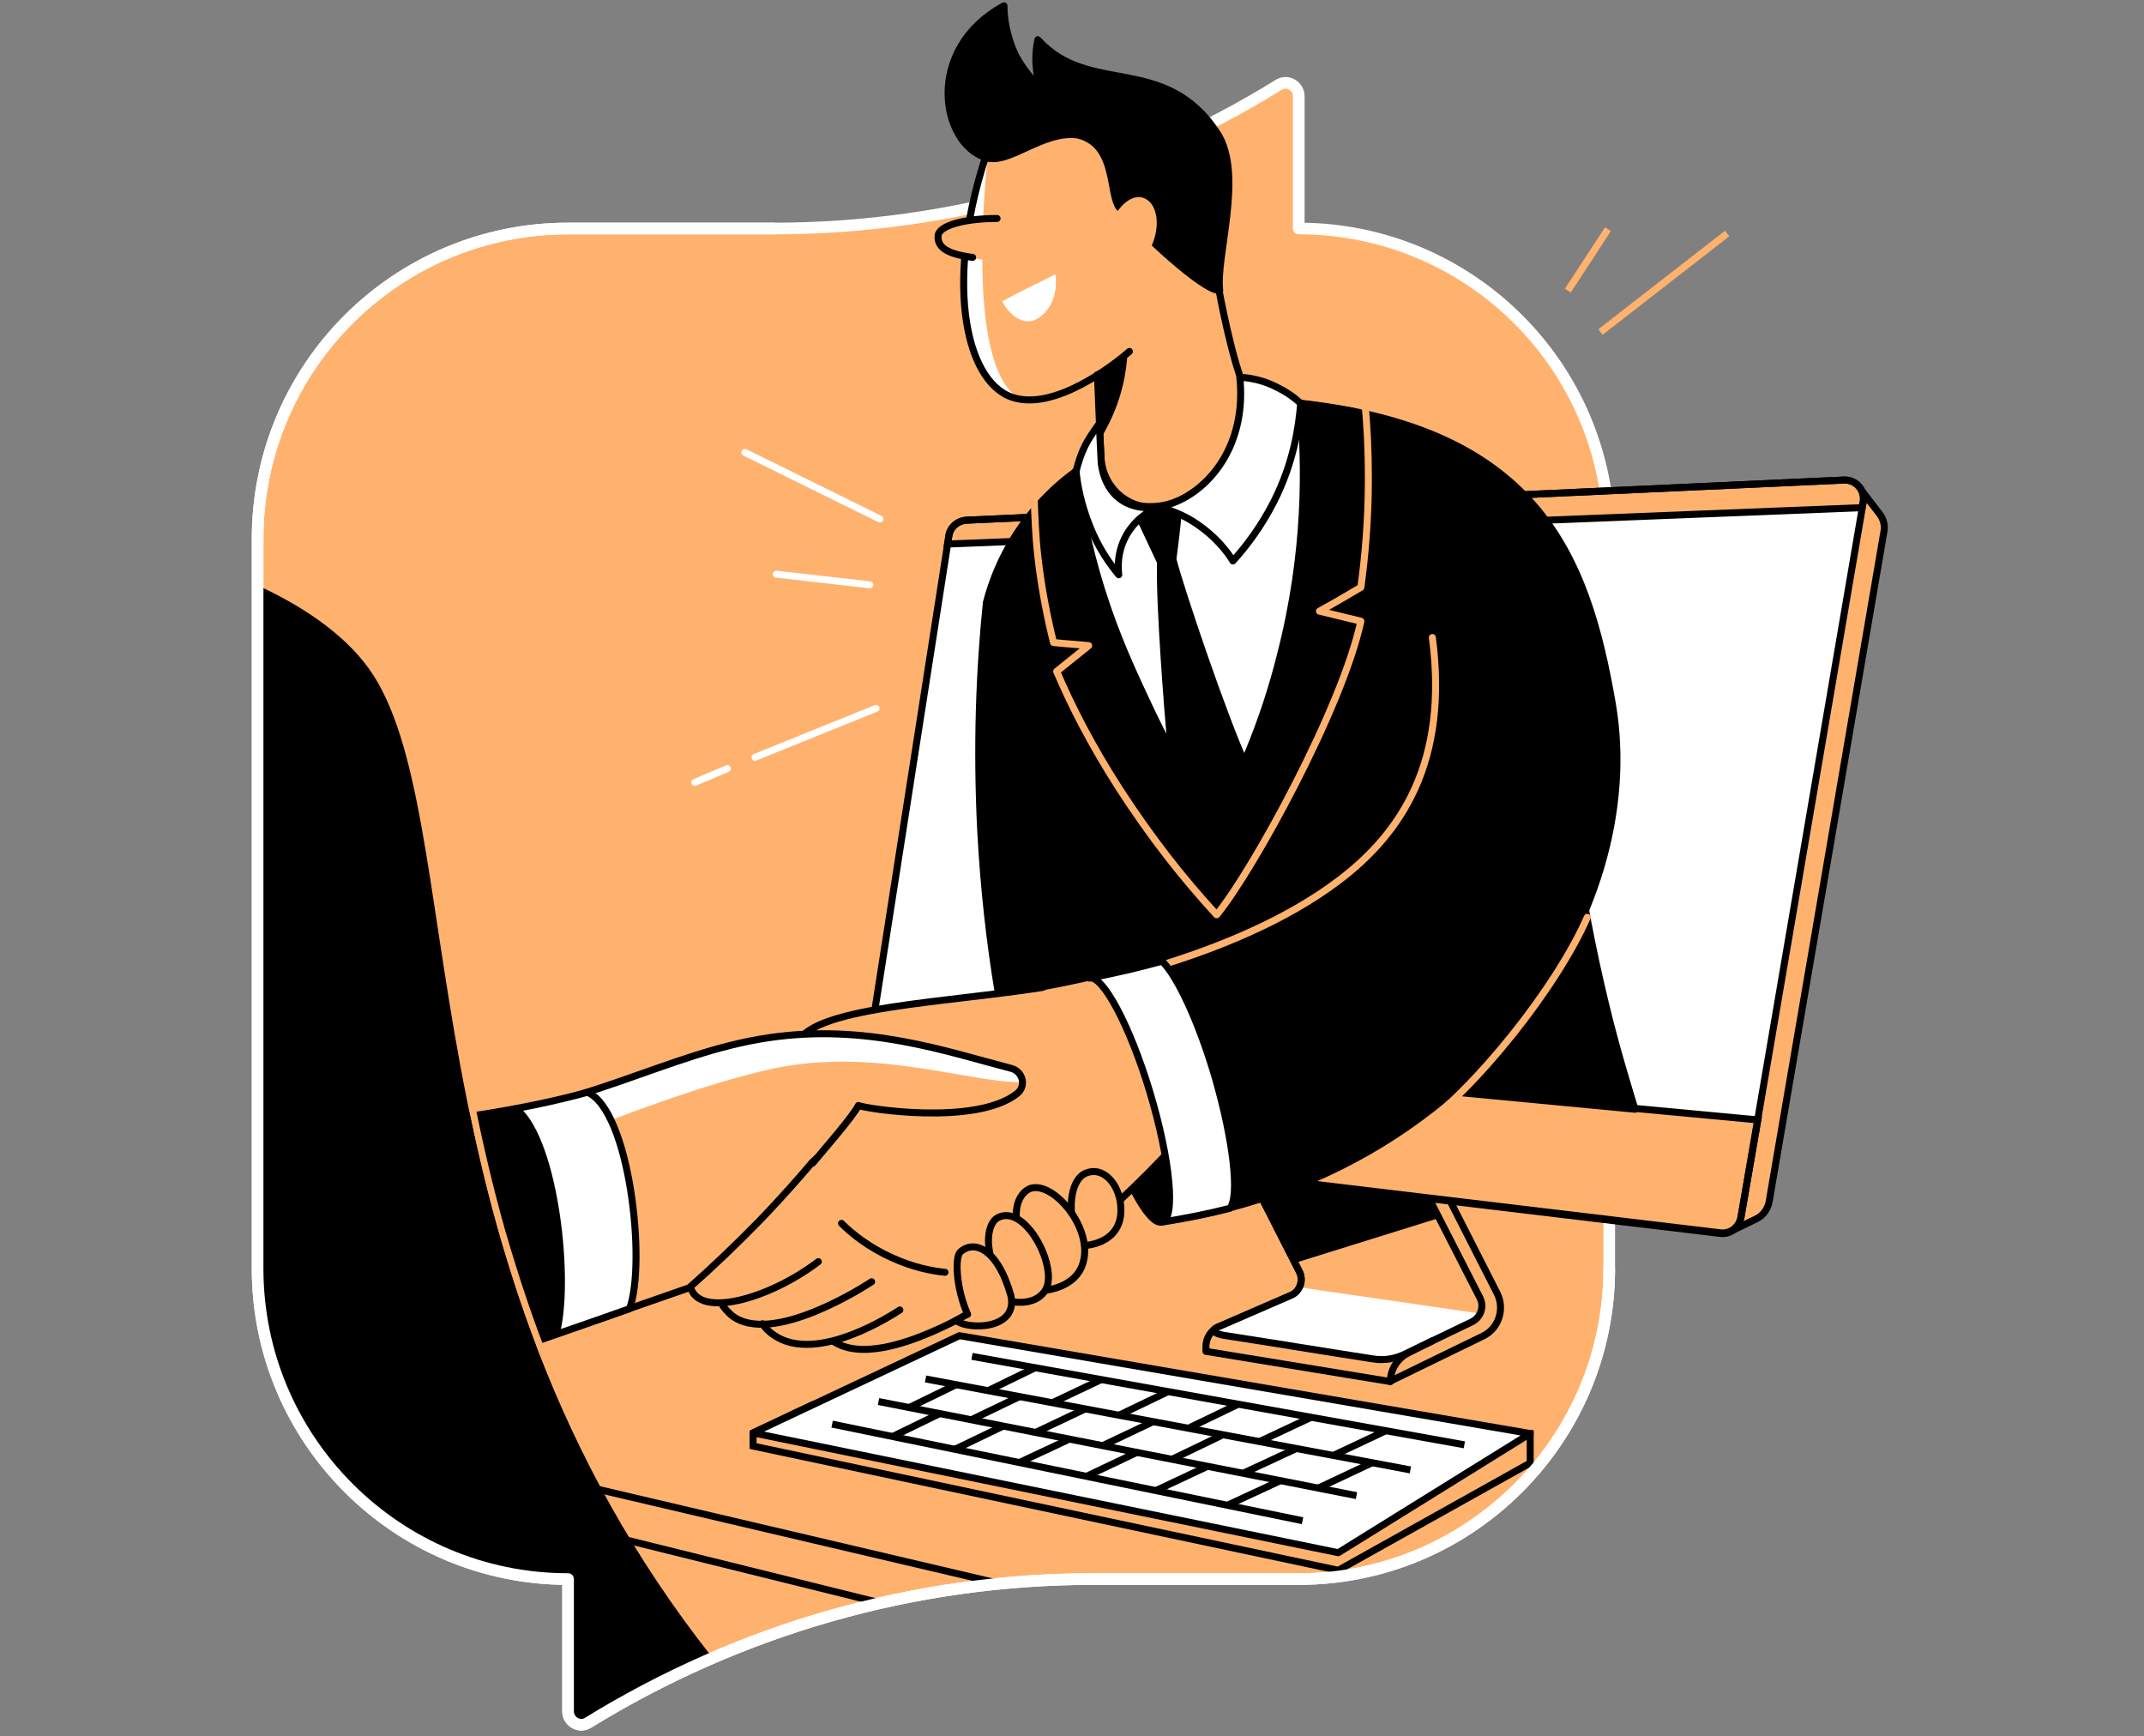
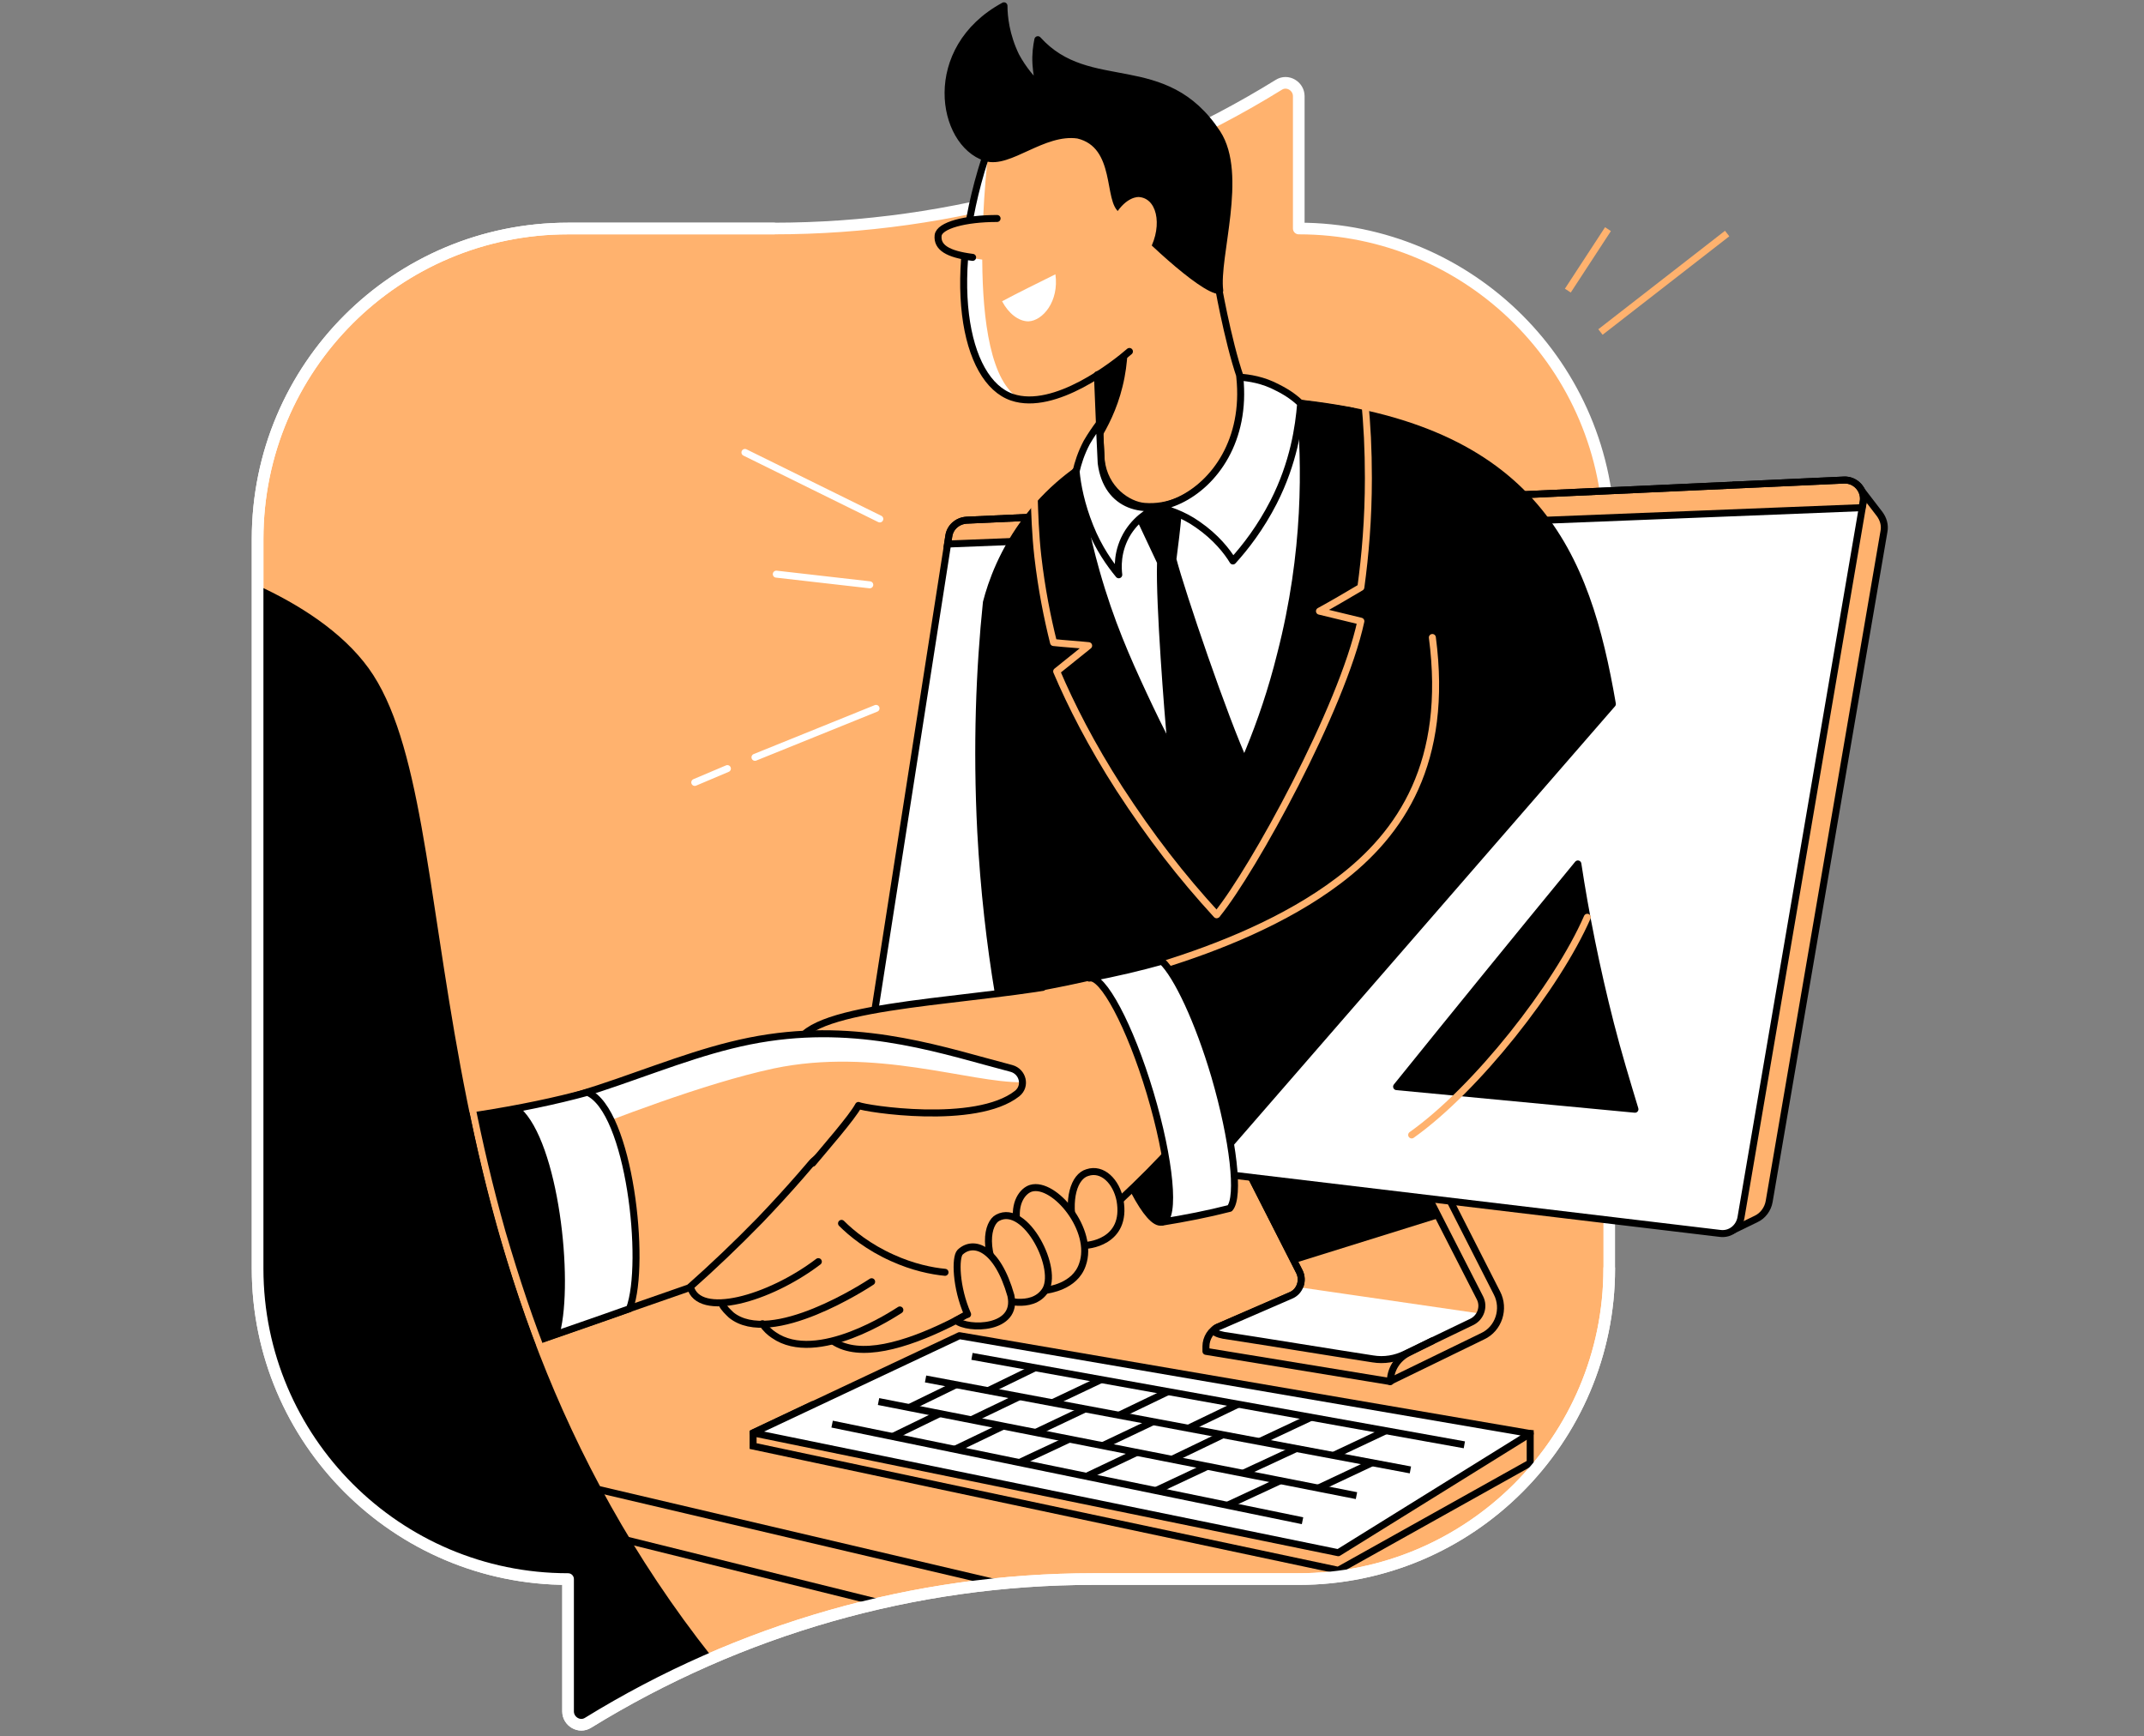
<svg xmlns="http://www.w3.org/2000/svg" width="368" height="298" viewBox="0 0 368 298" fill="none">
  <rect x="0" y="0" width="368" height="298" fill="#808080" stroke="none" />
  <g clip-path="url(#clip0_5558_595)">
    <path d="M222.923 16.502C222.923 14.78 220.985 13.595 219.478 14.564C193.533 30.605 163.497 39.217 132.816 39.217H97.505C68.115 39.217 44.215 63.009 44.215 92.507V217.709C44.215 247.099 68.115 270.998 97.505 270.998V293.714C97.505 295.436 99.442 296.62 100.95 295.651C127.002 279.611 156.93 270.998 187.612 270.998H222.923C252.313 270.998 276.212 247.099 276.212 217.709V92.507C276.212 63.009 252.313 39.217 222.923 39.217V16.502V16.502Z" fill="#FFB26E" stroke="white" stroke-width="2" stroke-miterlimit="10" stroke-linecap="round" stroke-linejoin="round" />
    <path d="M171.658 271.801L58.641 245.269L51.358 243.555" stroke="black" stroke-width="1.2" stroke-miterlimit="10" stroke-linecap="round" stroke-linejoin="round" />
    <path d="M62.399 253.118L151.445 275.182" stroke="black" stroke-width="1.2" stroke-miterlimit="10" stroke-linecap="round" stroke-linejoin="round" />
    <path d="M213.449 199.408L223.03 218.248C223.784 219.755 223.138 221.693 221.523 222.339L208.497 228.044C208.066 228.26 208.174 228.906 208.605 228.906L238.533 233.642L252.635 226.86C254.143 226.107 254.789 224.277 254.035 222.769L244.346 203.822L213.449 199.408Z" fill="#FFB26E" />
    <path d="M244.454 203.93L213.449 199.408L223.03 218.248C223.784 219.755 223.138 221.693 221.523 222.339L209.143 227.721C207.851 228.26 206.99 229.659 206.99 231.059V231.92L238.533 237.087L254.465 229.336C257.264 228.044 258.341 224.599 256.942 221.908L247.468 203.284L244.454 203.93Z" fill="#FFB26E" stroke="black" stroke-width="1.2" stroke-miterlimit="10" stroke-linecap="round" stroke-linejoin="round" />
    <path d="M254.25 225.461L223.138 220.939C222.815 221.585 222.384 222.123 221.631 222.446L208.82 228.044C208.282 228.26 208.389 229.013 208.927 229.121L236.45 233.509L238.853 233.176L240.927 232.758L252.743 227.076C253.497 226.645 253.927 226.107 254.25 225.461Z" fill="white" />
    <path d="M213.449 199.408L223.03 218.248C223.784 219.755 223.138 221.693 221.523 222.339L209.358 227.614C208.389 227.937 208.389 228.26 208.389 228.367C208.389 228.906 210.219 229.229 210.435 229.229C218.832 230.52 227.229 231.92 235.626 233.212C237.564 233.535 239.501 233.212 241.224 232.351L252.635 226.86C254.143 226.107 254.788 224.277 254.035 222.769L244.346 203.822L213.449 199.408Z" stroke="black" stroke-width="1.2" stroke-miterlimit="10" stroke-linecap="round" stroke-linejoin="round" />
    <path d="M222.277 216.741L247.145 208.989L244.454 203.93L213.449 199.408L222.277 216.741Z" fill="black" />
    <path d="M297.635 83.249L152.839 194.564L297.42 211.143L301.403 209.205C302.587 208.667 303.448 207.483 303.664 206.191L323.365 91.215C323.58 90.139 323.257 89.062 322.611 88.201L319.058 83.572L297.635 83.249Z" fill="#FFB26E" stroke="black" stroke-width="1.2" stroke-miterlimit="10" />
    <path d="M162.851 92.076L147.457 190.688C147.134 192.518 148.425 194.133 150.256 194.349L295.267 211.681C296.989 211.896 298.497 210.712 298.819 208.99L319.812 86.155C320.135 84.11 318.52 82.28 316.475 82.387L165.866 89.277C164.358 89.385 163.067 90.462 162.851 92.076Z" fill="white" />
-     <path d="M149.394 177.985L147.457 190.581C147.134 192.411 148.425 194.025 150.256 194.241L295.267 211.573C296.989 211.789 298.497 210.604 298.819 208.882L301.726 192.195L149.394 177.985Z" fill="#FFB26E" stroke="black" stroke-width="1.2" stroke-miterlimit="10" />
    <path d="M316.475 82.387L165.865 89.277C164.358 89.385 163.066 90.462 162.851 91.969L162.636 93.368L319.597 87.124L319.812 86.048C320.135 84.11 318.52 82.28 316.475 82.387Z" fill="#FFB26E" stroke="black" stroke-width="1.2" stroke-miterlimit="10" />
    <path d="M162.851 92.076L147.457 190.688C147.134 192.518 148.425 194.133 150.256 194.349L295.267 211.681C296.989 211.896 298.497 210.712 298.819 208.99L319.812 86.155C320.135 84.11 318.52 82.28 316.475 82.387L165.866 89.277C164.358 89.385 163.067 90.462 162.851 92.076Z" stroke="black" stroke-width="1.2" stroke-miterlimit="10" stroke-linecap="round" stroke-linejoin="round" />
    <path d="M238.64 237.116C238.64 235.07 239.824 233.132 241.762 232.164L245.853 230.116" stroke="black" stroke-width="1.2" stroke-miterlimit="10" stroke-linecap="round" stroke-linejoin="round" />
    <path d="M139.49 241.071L129.263 245.915V248.176L229.705 269.491L262.647 251.082V246.023L139.49 241.071Z" fill="#FFB26E" stroke="black" stroke-width="1.2" stroke-miterlimit="10" />
    <path d="M229.705 266.477L129.263 245.915L164.681 229.229L262.647 246.023L229.705 266.477Z" fill="white" stroke="black" stroke-width="1.2" stroke-miterlimit="10" stroke-linecap="round" stroke-linejoin="round" />
    <path d="M166.834 232.781L251.344 247.96" stroke="black" stroke-width="1.2" stroke-miterlimit="10" />
    <path d="M158.868 236.657L242.085 252.267" stroke="black" stroke-width="1.2" stroke-miterlimit="10" />
    <path d="M150.794 240.532L232.827 256.68" stroke="black" stroke-width="1.2" stroke-miterlimit="10" />
    <path d="M177.708 234.719L169.526 238.702" stroke="black" stroke-width="1.2" stroke-miterlimit="10" />
    <path d="M189.011 236.765L180.614 240.748" stroke="black" stroke-width="1.2" stroke-miterlimit="10" />
    <path d="M200.531 238.81L192.026 242.901" stroke="black" stroke-width="1.2" stroke-miterlimit="10" />
    <path d="M212.588 240.963L203.868 245.162" stroke="black" stroke-width="1.2" stroke-miterlimit="10" />
    <path d="M225.076 243.224L216.14 247.422" stroke="black" stroke-width="1.2" stroke-miterlimit="10" />
    <path d="M237.994 245.484L228.844 249.791" stroke="black" stroke-width="1.2" stroke-miterlimit="10" />
    <path d="M155.961 241.609L164.143 237.625" stroke="black" stroke-width="1.2" stroke-miterlimit="10" />
    <path d="M166.727 243.654L175.016 239.671" stroke="black" stroke-width="1.2" stroke-miterlimit="10" />
    <path d="M177.815 245.807L186.212 241.824" stroke="black" stroke-width="1.2" stroke-miterlimit="10" />
    <path d="M189.334 248.068L197.947 243.977" stroke="black" stroke-width="1.2" stroke-miterlimit="10" />
    <path d="M201.177 250.436L209.897 246.238" stroke="black" stroke-width="1.2" stroke-miterlimit="10" />
    <path d="M213.449 252.805L222.492 248.606" stroke="black" stroke-width="1.2" stroke-miterlimit="10" />
    <path d="M226.26 255.389L235.411 251.083" stroke="black" stroke-width="1.2" stroke-miterlimit="10" />
    <path d="M142.827 244.408L223.569 260.987" stroke="black" stroke-width="1.2" stroke-miterlimit="10" />
    <path d="M161.344 242.578L153.162 246.561" stroke="black" stroke-width="1.2" stroke-miterlimit="10" />
    <path d="M172.217 244.731L163.928 248.714" stroke="black" stroke-width="1.2" stroke-miterlimit="10" />
    <path d="M183.521 246.992L175.016 250.975" stroke="black" stroke-width="1.2" stroke-miterlimit="10" />
    <path d="M195.148 249.252L186.535 253.343" stroke="black" stroke-width="1.2" stroke-miterlimit="10" />
    <path d="M207.313 251.621L198.377 255.819" stroke="black" stroke-width="1.2" stroke-miterlimit="10" />
    <path d="M219.801 254.097L210.758 258.295" stroke="black" stroke-width="1.2" stroke-miterlimit="10" />
    <path d="M270.829 148.272C272.121 156.777 273.951 166.035 276.427 175.724C277.719 180.784 279.226 185.736 280.626 190.365C266.954 189.073 253.281 187.781 239.717 186.489C250.052 173.679 260.387 160.975 270.829 148.272Z" fill="black" stroke="black" stroke-width="1.2" stroke-miterlimit="10" stroke-linecap="round" stroke-linejoin="round" />
    <path d="M181.26 127.172C182.337 132.985 183.844 139.66 186.32 146.873C188.796 154.409 191.703 160.868 194.502 166.251" stroke="#FFB26E" stroke-width="1.2" stroke-miterlimit="10" stroke-linecap="round" stroke-linejoin="round" />
    <path d="M232.289 75.82C232.181 74.098 232.073 72.268 232.073 70.545C228.736 70.007 225.183 69.469 221.631 69.038C219.262 68.715 216.894 68.5 214.526 68.177C206.021 71.514 197.516 74.744 189.011 78.081C185.997 79.804 180.937 83.033 176.523 88.739C172.109 94.445 170.172 100.043 169.31 103.38C168.126 114.792 167.588 128.033 168.342 142.782C168.88 152.794 169.956 162.052 171.356 170.449C179.753 171.203 188.042 171.956 196.44 172.818L230.889 164.959L257.803 130.509L232.289 75.82Z" fill="black" stroke="black" stroke-width="1.2" stroke-miterlimit="10" stroke-linecap="round" stroke-linejoin="round" />
    <path d="M199.434 209.72C201.714 209.041 200.768 199.114 197.322 187.546C193.876 175.979 189.235 167.152 186.956 167.831C184.676 168.51 185.622 178.437 189.068 190.005C192.514 201.572 197.155 210.399 199.434 209.72Z" fill="black" stroke="black" stroke-width="1.2" stroke-miterlimit="10" stroke-linecap="round" stroke-linejoin="round" />
    <path d="M142.935 230.197C151.978 236.226 174.37 220.939 180.291 216.202C188.904 209.312 196.009 202.638 201.607 196.394C198.27 186.489 195.04 176.693 191.703 166.789C190.088 167.112 188.473 167.434 186.858 167.757C185.782 168.08 184.597 168.296 183.413 168.511C182.337 168.726 181.368 168.942 180.399 169.049C158.114 171.956 140.028 174.109 137.983 177.339C127.54 194.564 153.485 213.08 142.935 230.197Z" fill="#FFB26E" />
    <path d="M142.935 189.073L143.258 194.779C139.598 199.408 135.291 204.36 130.447 209.42C126.356 213.619 122.265 217.494 118.497 220.831C119.897 226.322 131.954 222.985 140.459 216.525" stroke="black" stroke-width="1.2" stroke-miterlimit="10" stroke-linecap="round" stroke-linejoin="round" />
    <path d="M118.497 220.939L84.478 232.781" stroke="black" stroke-width="1.2" stroke-miterlimit="10" stroke-linecap="round" stroke-linejoin="round" />
    <path d="M149.61 219.97C148.964 220.401 132.385 231.274 125.495 225.676C124.957 225.138 124.311 224.599 123.88 223.738" stroke="black" stroke-width="1.2" stroke-miterlimit="10" stroke-linecap="round" stroke-linejoin="round" />
    <path d="M154.454 224.815C153.593 225.353 140.244 234.289 132.815 229.121C132.17 228.691 131.416 228.045 130.878 227.183" stroke="black" stroke-width="1.2" stroke-miterlimit="10" stroke-linecap="round" stroke-linejoin="round" />
    <path d="M201.715 196.394C196.117 202.638 188.904 209.312 180.399 216.202C174.37 220.939 152.086 236.226 143.043 230.197" stroke="black" stroke-width="1.2" stroke-miterlimit="10" stroke-linecap="round" stroke-linejoin="round" />
    <path d="M144.442 209.958C146.165 211.681 149.071 214.049 153.162 215.879C156.715 217.494 159.944 218.14 162.205 218.355" stroke="black" stroke-width="1.2" stroke-miterlimit="10" stroke-linecap="round" stroke-linejoin="round" />
    <path d="M184.382 211.143C183.09 205.76 184.382 201.884 186.643 201.238C189.227 200.377 191.595 202.746 192.241 205.975C193.533 213.296 186.535 213.834 185.889 213.726C185.459 212.865 184.92 212.004 184.382 211.143Z" fill="#FFB26E" stroke="black" stroke-width="1.2" stroke-miterlimit="10" stroke-linecap="round" stroke-linejoin="round" />
    <path d="M174.585 209.958C173.94 206.406 175.554 204.36 176.954 203.929C180.937 202.745 187.935 211.142 185.782 217.063C184.49 220.831 179.968 221.37 179.322 221.477C177.277 219.001 175.231 216.417 173.186 213.941L174.585 209.958Z" fill="#FFB26E" stroke="black" stroke-width="1.2" stroke-miterlimit="10" stroke-linecap="round" stroke-linejoin="round" />
    <path d="M172.755 221.585C168.234 214.695 169.526 209.851 171.248 208.989C176.093 206.406 181.906 218.032 179.322 221.585C177.062 224.815 171.894 223.092 171.033 222.662" fill="#FFB26E" />
    <path d="M172.755 221.585C168.234 214.695 169.526 209.851 171.248 208.989C176.093 206.406 181.906 218.032 179.322 221.585C177.062 224.815 171.894 223.092 171.033 222.662" stroke="black" stroke-width="1.2" stroke-miterlimit="10" stroke-linecap="round" stroke-linejoin="round" />
    <path d="M166.081 225.568C164.035 220.939 163.928 215.772 164.789 214.91C167.05 212.757 171.141 214.049 173.509 222.339C174.801 228.26 166.081 228.26 164.143 226.645" fill="#FFB26E" />
    <path d="M166.081 225.568C164.035 220.939 163.928 215.772 164.789 214.91C167.05 212.757 171.141 214.049 173.509 222.339C174.801 228.26 166.081 228.26 164.143 226.645" stroke="black" stroke-width="1.2" stroke-miterlimit="10" stroke-linecap="round" stroke-linejoin="round" />
    <path d="M134.43 182.183L138.09 177.446C144.55 171.741 172.648 171.633 186.966 167.865C191.164 167.112 191.38 167.219 195.686 169.803C196.547 174.863 201.499 185.628 202.36 190.58" stroke="black" stroke-width="1.2" stroke-miterlimit="10" stroke-linecap="round" stroke-linejoin="round" />
-     <path d="M276.75 120.82C272.336 95.198 263.831 73.129 221.631 69.038L243.808 116.191C244.238 121.035 256.188 154.193 187.073 167.757C189.334 167.112 194.071 175.939 197.516 187.458C200.961 198.977 201.93 208.989 199.561 209.635C252.851 201.884 282.886 156.884 276.75 120.82Z" fill="black" stroke="black" stroke-width="1.2" stroke-miterlimit="10" stroke-linecap="round" stroke-linejoin="round" />
+     <path d="M276.75 120.82C272.336 95.198 263.831 73.129 221.631 69.038L243.808 116.191C244.238 121.035 256.188 154.193 187.073 167.757C189.334 167.112 194.071 175.939 197.516 187.458C200.961 198.977 201.93 208.989 199.561 209.635Z" fill="black" stroke="black" stroke-width="1.2" stroke-miterlimit="10" stroke-linecap="round" stroke-linejoin="round" />
    <path d="M75.22 192.518C99.658 190.903 114.299 180.676 131.954 178.093C148.748 175.616 162.421 180.461 173.617 183.368C175.554 183.906 176.2 186.382 174.586 187.674C167.48 193.272 148.425 190.258 147.349 189.719C146.165 191.657 144.442 193.81 142.289 196.071C137.983 200.377 133.461 202.746 130.339 204.037" fill="#FFB26E" />
    <path d="M173.617 183.26C162.42 180.461 148.748 175.509 131.954 177.985C120.112 179.707 109.669 184.875 96.859 188.535V195.317C104.825 192.195 120.758 185.951 132.815 183.368C150.255 179.707 166.404 185.844 175.447 185.736C175.554 184.659 174.908 183.583 173.617 183.26Z" fill="white" />
    <path d="M75.22 192.518C99.658 190.903 114.299 180.676 131.954 178.093C148.748 175.616 162.421 180.461 173.617 183.368C175.554 183.906 176.2 186.382 174.586 187.674C167.48 193.272 148.425 190.258 147.349 189.719C146.272 191.765 141.535 197.147 139.49 199.624" stroke="black" stroke-width="1.2" stroke-miterlimit="10" stroke-linecap="round" stroke-linejoin="round" />
    <path d="M100.842 187.458C108.055 190.58 110.961 216.741 108.055 224.599C97.505 228.367 85.986 232.135 75.435 236.226C70.591 221.8 65.854 207.375 61.01 192.949C67.254 192.841 74.466 192.411 82.218 191.334C89.108 190.258 95.352 188.966 100.842 187.458Z" fill="white" stroke="black" stroke-width="1.2" stroke-miterlimit="10" stroke-linecap="round" stroke-linejoin="round" />
    <path d="M75.435 236.226C82.11 233.642 89.107 231.166 96.105 228.798C98.473 219.647 95.89 196.071 89.323 190.15C87.062 190.58 84.694 191.011 82.325 191.334C79.311 191.764 76.404 192.087 73.605 192.41C71.667 192.733 69.622 193.164 67.469 193.379C65.423 193.702 63.486 193.918 61.548 194.133C66.069 208.128 70.698 222.123 75.435 236.226Z" fill="black" />
    <path d="M80.818 189.073C82.218 196.071 83.94 203.607 86.201 211.573C88.569 219.647 91.045 227.075 93.737 233.75" stroke="#FFB26E" stroke-width="1.2" stroke-miterlimit="10" stroke-linecap="round" stroke-linejoin="round" />
    <path d="M164.035 226.645L165.973 225.568" stroke="black" stroke-width="1.2" stroke-miterlimit="10" stroke-linecap="round" stroke-linejoin="round" />
    <path d="M214.418 68.284C205.913 71.621 197.408 74.851 188.904 78.188C187.72 78.834 186.212 79.696 184.598 80.88C185.243 85.724 186.32 91.645 188.15 98.105C190.626 106.825 193.425 113.069 196.224 119.097C199.023 125.126 202.899 132.877 208.282 141.597C212.265 134.277 216.786 124.48 219.801 112.315C224.322 94.767 224.107 79.588 223.138 69.361C222.6 69.253 222.061 69.253 221.416 69.145C219.155 68.715 216.786 68.499 214.418 68.284Z" fill="white" stroke="black" stroke-width="1.2" stroke-miterlimit="10" stroke-linecap="round" stroke-linejoin="round" />
    <path d="M234.227 68.715C234.657 72.806 234.872 77.22 234.872 82.064C234.872 89.062 234.334 95.306 233.581 100.796C231.212 102.196 228.844 103.595 226.475 104.887L233.581 106.609C230.351 121.573 215.064 149.348 208.928 156.884" stroke="#FFB26E" stroke-width="1.2" stroke-miterlimit="10" stroke-linecap="round" stroke-linejoin="round" />
    <path d="M177.492 84.756C177.6 88.093 177.708 91.753 178.138 95.521C178.784 101.119 179.753 105.964 180.829 110.27C182.767 110.485 184.813 110.593 186.858 110.808L181.368 115.222C183.844 121.035 187.289 127.818 192.133 135.353C197.516 143.643 202.791 150.425 208.82 156.992" stroke="#FFB26E" stroke-width="1.2" stroke-miterlimit="10" stroke-linecap="round" stroke-linejoin="round" />
    <path d="M205.698 43.631L209.25 49.875C209.896 53.428 212.372 65.593 214.525 68.177C211.726 80.234 204.514 87.555 196.439 86.909C193.64 86.693 189.55 84.002 189.011 78.942C188.688 73.99 188.473 63.87 188.15 58.918V44.6L205.698 43.631Z" fill="#FFB26E" />
    <path d="M169.741 25.223C161.99 47.399 165.435 65.378 173.724 68.177C181.045 70.653 191.38 62.471 193.856 60.318L205.052 42.124L197.193 25.761L186.966 18.763L169.741 25.223Z" fill="#FFB26E" />
    <path d="M169.741 25.222C161.99 47.399 165.435 67.316 175.124 68.5C164.897 62.902 169.741 25.222 169.741 25.222Z" fill="white" />
    <path d="M172.325 1C158.653 8.428 161.452 24.576 169.203 27.052C173.186 28.344 178.999 22.316 185.028 23.177C192.241 24.899 189.98 34.696 192.671 36.096C195.255 39.325 206.344 49.875 209.358 49.875C208.604 44.062 213.557 29.959 208.927 22.854C199.884 9.074 186.966 16.61 178.138 6.813C177.923 7.89 177.707 9.289 177.815 11.012C177.923 12.519 178.138 13.703 178.353 14.78C177.169 13.703 175.662 11.981 174.37 9.612C172.648 6.06 172.325 2.83 172.325 1Z" fill="black" stroke="black" stroke-width="1.2" stroke-miterlimit="10" stroke-linecap="round" stroke-linejoin="round" />
    <path d="M191.488 36.742C193.318 33.835 195.255 33.727 195.686 33.835C198.916 34.265 199.562 39.541 196.87 43.631" fill="#FFB26E" />
    <path d="M172.002 51.706C173.079 53.751 174.801 55.151 176.523 55.151C179 55.043 181.799 51.706 181.153 47.076C178.138 48.584 175.016 50.091 172.002 51.706Z" fill="white" />
    <path d="M169.741 25.222C161.99 47.399 165.435 65.378 173.724 68.177C181.045 70.653 191.38 62.471 193.856 60.318" stroke="black" stroke-width="1.2" stroke-miterlimit="10" stroke-linecap="round" stroke-linejoin="round" />
    <path d="M172.002 37.926C165.758 37.926 161.236 38.464 161.021 40.51C160.698 42.77 164.466 44.277 171.033 44.816" fill="#FFB26E" />
    <path d="M171.14 37.495C165.65 37.495 161.236 38.679 161.021 40.402C160.806 42.447 162.636 43.631 166.942 44.17" stroke="black" stroke-width="1.2" stroke-miterlimit="10" stroke-linecap="round" stroke-linejoin="round" />
    <path d="M188.796 75.497C190.088 73.344 191.703 70.33 192.672 66.347C193.21 64.194 193.425 62.256 193.533 60.533C192.133 61.825 188.365 64.194 188.365 64.194C188.365 64.194 188.581 69.469 188.796 75.497Z" fill="black" />
    <path d="M205.698 43.631L209.25 49.875C209.896 53.428 212.372 65.593 214.526 68.177C211.726 80.234 204.514 87.555 196.439 86.909C193.64 86.693 189.55 84.002 189.011 78.942C188.796 75.39 188.581 69.361 188.365 64.301" stroke="black" stroke-width="1.2" stroke-miterlimit="10" stroke-linecap="round" stroke-linejoin="round" />
    <path d="M245.853 109.408C248.652 130.724 240.578 142.997 229.705 151.179C211.619 164.851 183.306 169.695 179.645 170.449" stroke="#FFB26E" stroke-width="1.2" stroke-miterlimit="10" stroke-linecap="round" stroke-linejoin="round" />
    <path d="M201.93 95.952C202.253 93.476 202.576 90.892 202.791 88.416C201.176 87.662 199.777 87.232 198.7 86.909C198.054 87.232 196.547 87.878 195.148 89.277L198.593 96.598C198.377 103.811 199.884 122.542 200.315 127.387C202.468 131.586 205.159 136.322 208.281 141.382C209.681 138.798 212.911 134.277 214.418 131.155C210.758 123.296 203.329 101.334 201.93 95.952Z" fill="black" />
    <path d="M242.301 194.779C253.389 186.92 267.277 169.265 272.444 157.423" stroke="#FFB26E" stroke-width="1.2" stroke-miterlimit="10" stroke-linecap="round" stroke-linejoin="round" />
    <path d="M63.27 114.684C58.749 108.44 51.321 103.703 44 100.366V217.71C44 247.099 67.899 270.999 97.289 270.999V293.714C97.289 295.437 99.227 296.621 100.734 295.652C107.624 291.346 114.837 287.685 122.265 284.456C67.792 215.664 81.141 139.444 63.27 114.684Z" fill="black" />
    <path d="M275.997 39.325L269.107 49.875" stroke="#FFB26E" stroke-width="1.2" stroke-miterlimit="10" />
    <path d="M133.246 98.535L149.287 100.366" stroke="white" stroke-width="1.2" stroke-miterlimit="10" stroke-linecap="round" stroke-linejoin="round" />
    <path d="M151.009 89.062L127.863 77.65" stroke="white" stroke-width="1.2" stroke-miterlimit="10" stroke-linecap="round" stroke-linejoin="round" />
    <path d="M129.586 129.971L150.363 121.573" stroke="white" stroke-width="1.2" stroke-miterlimit="10" stroke-linecap="round" stroke-linejoin="round" />
    <path d="M119.251 134.277L124.849 131.908" stroke="white" stroke-width="1.2" stroke-miterlimit="10" stroke-linecap="round" stroke-linejoin="round" />
    <path d="M199.454 209.743C203.437 209.097 207.313 208.344 211.081 207.375C212.803 205.437 211.726 195.748 208.497 184.66C205.698 175.186 202.038 167.435 199.454 164.959C195.578 166.035 191.487 167.004 186.966 167.865C189.227 167.219 193.963 176.047 197.408 187.566C200.853 199.085 201.822 209.097 199.454 209.743Z" fill="white" stroke="black" stroke-width="1.2" stroke-miterlimit="10" stroke-linecap="round" stroke-linejoin="round" />
    <path d="M274.705 56.981L296.451 40.079" stroke="#FFB26E" stroke-width="1.2" stroke-miterlimit="10" />
    <path d="M223.246 69.253C222.923 73.237 222.061 79.373 218.616 86.155C216.356 90.569 213.772 93.906 211.619 96.275C210.65 94.66 208.712 92.184 205.59 90.031C203.006 88.201 200.423 87.447 198.808 87.016C197.839 87.447 195.471 88.524 193.64 91.323C191.595 94.552 191.918 97.674 192.026 98.643C190.518 96.813 188.581 94.122 187.074 90.354C185.566 86.586 184.92 83.249 184.705 80.88C185.028 79.481 185.566 77.758 186.535 75.928C187.289 74.636 188.042 73.56 188.688 72.698C188.796 74.959 188.904 77.22 189.011 79.481C190.949 94.445 215.064 86.371 212.803 64.732C214.31 64.84 216.786 65.163 219.37 66.562C221.092 67.423 222.384 68.392 223.246 69.253Z" fill="white" stroke="black" stroke-width="1.2" stroke-miterlimit="10" stroke-linecap="round" stroke-linejoin="round" />
    <path d="M132.816 39.218H97.505C68.115 39.218 44.215 63.009 44.215 92.507V217.71C44.215 247.099 68.115 270.999 97.505 270.999V293.714C97.505 295.436 99.442 296.621 100.95 295.652C127.002 279.611 156.93 270.999 187.612 270.999H222.923C252.313 270.999 276.212 247.099 276.212 217.71" stroke="white" stroke-width="2" stroke-miterlimit="10" stroke-linecap="round" stroke-linejoin="round" />
    <path d="M222.923 39.217V16.502" stroke="white" stroke-width="1.2" stroke-miterlimit="10" stroke-linecap="round" stroke-linejoin="round" />
  </g>
  <defs>
    <clipPath id="clip0_5558_595">
      <rect width="368" height="297.99" fill="white" />
    </clipPath>
  </defs>
</svg>